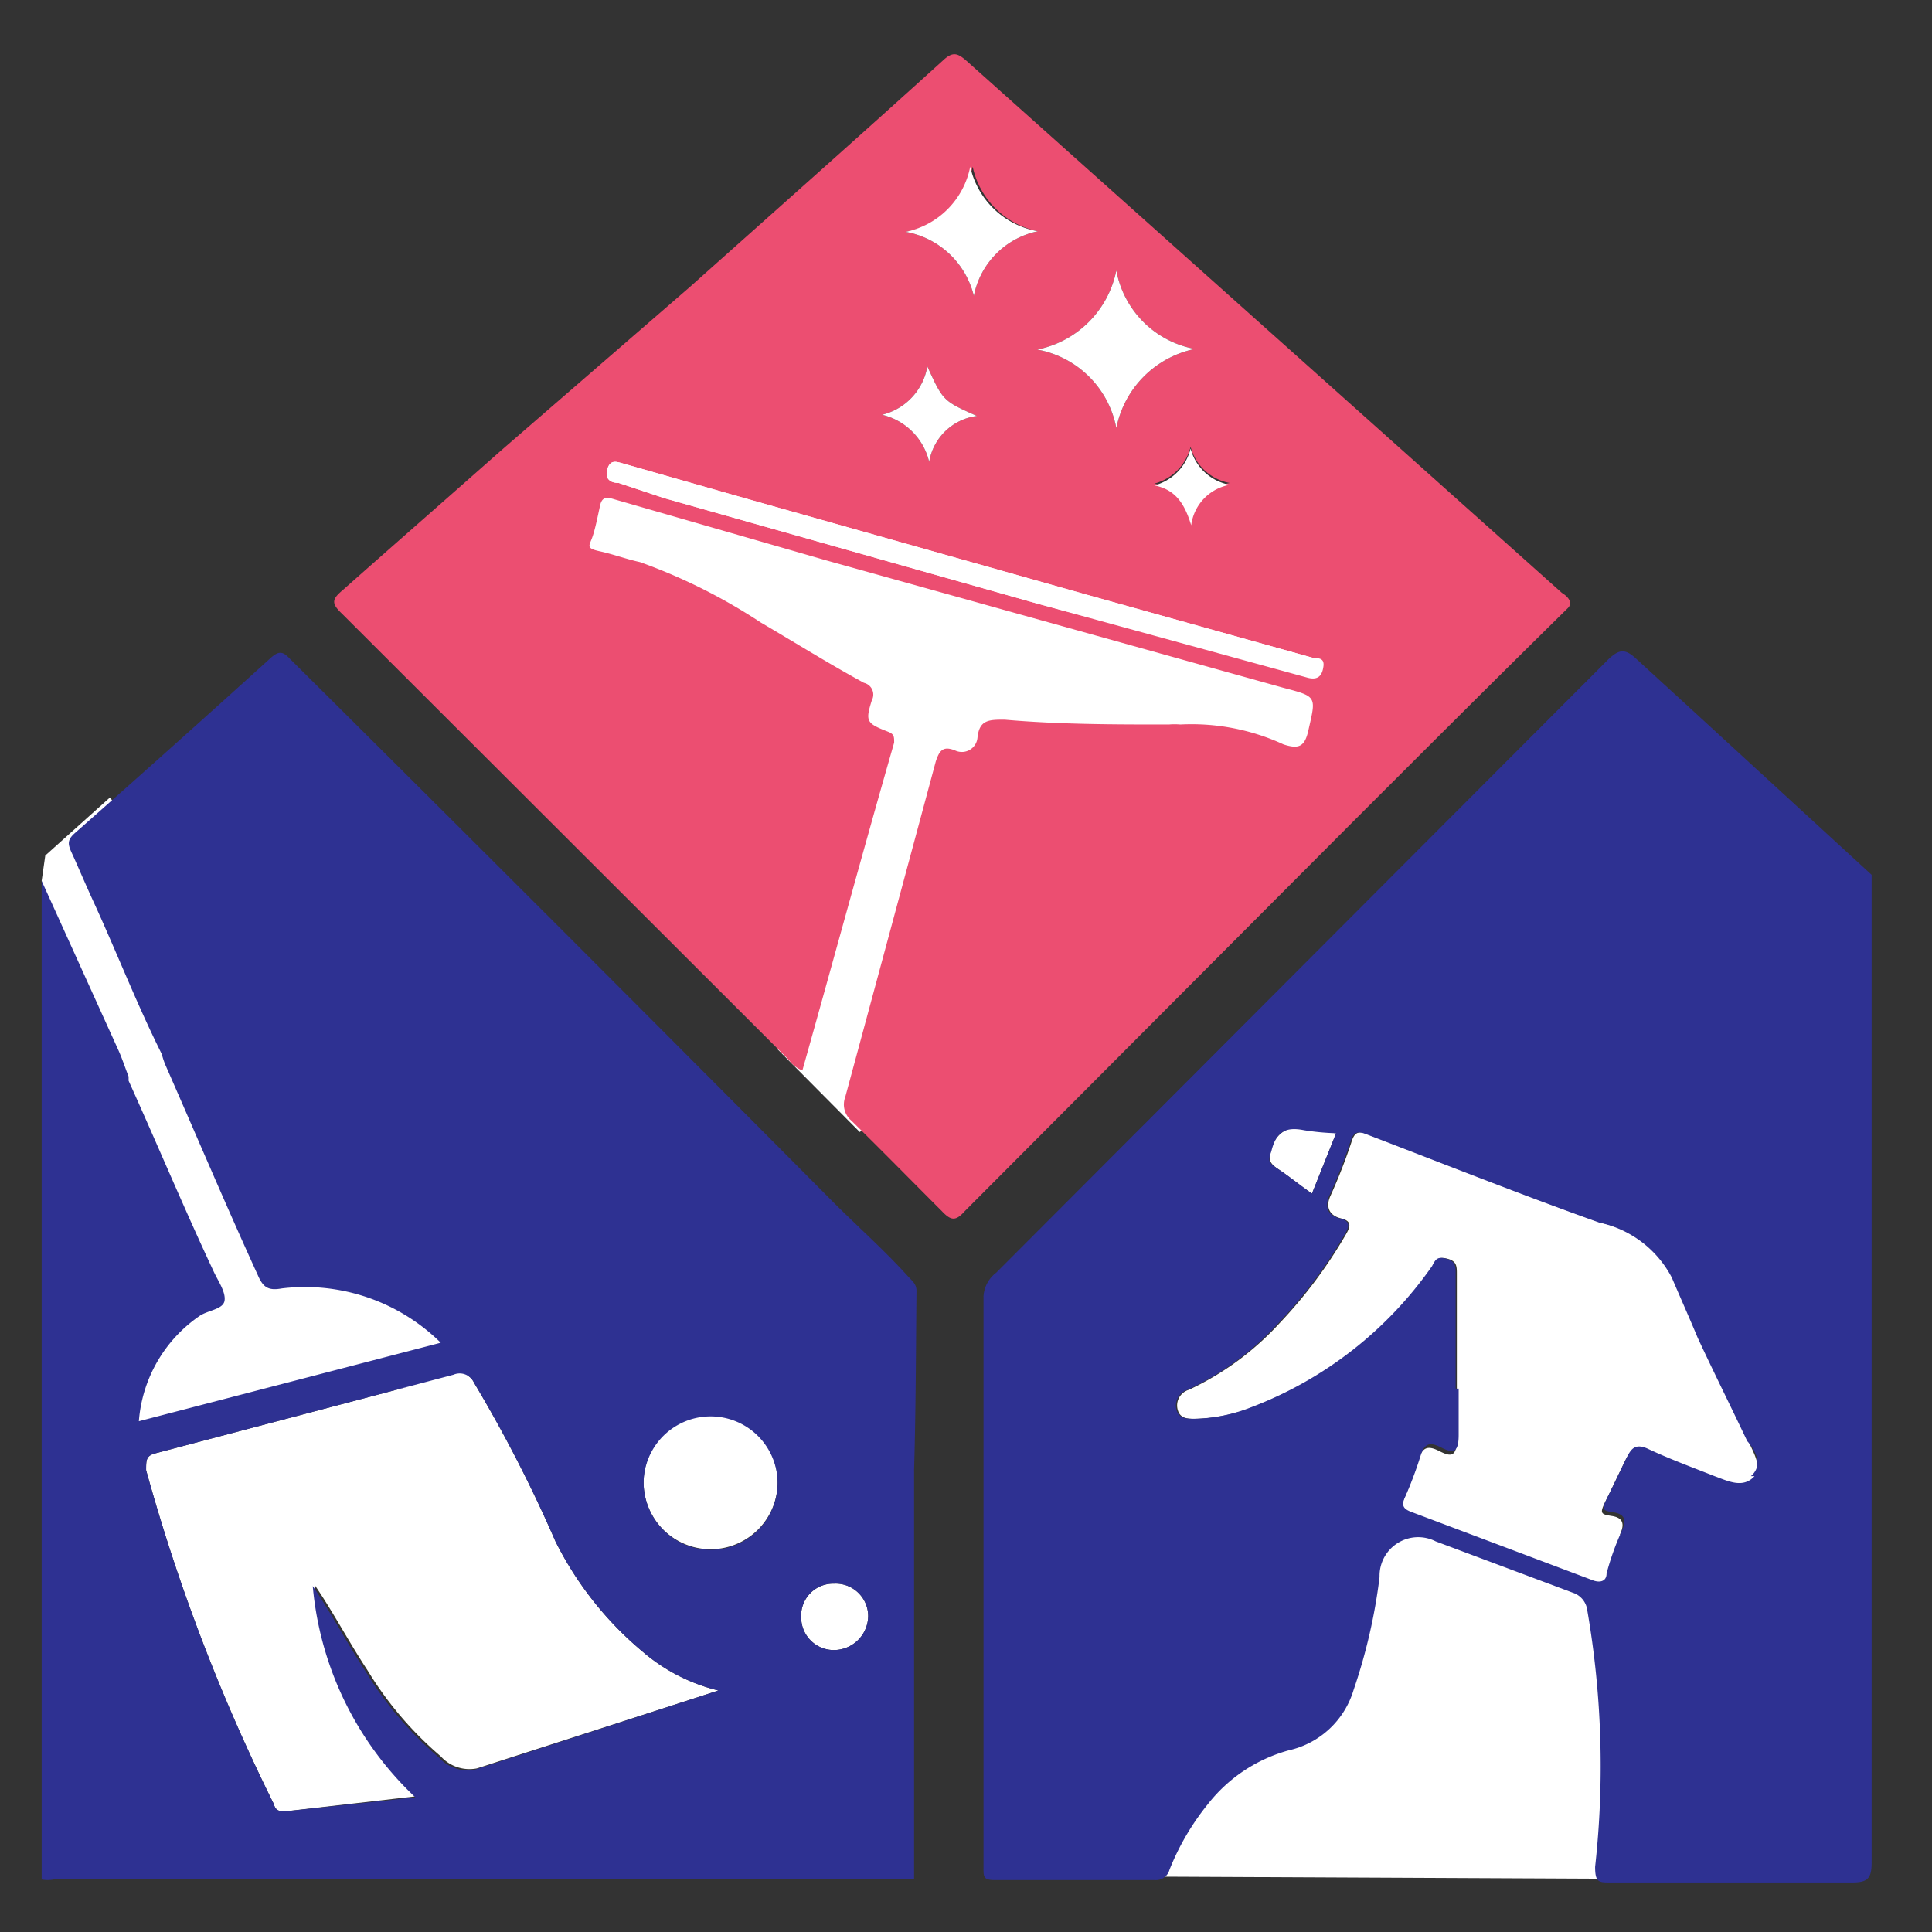
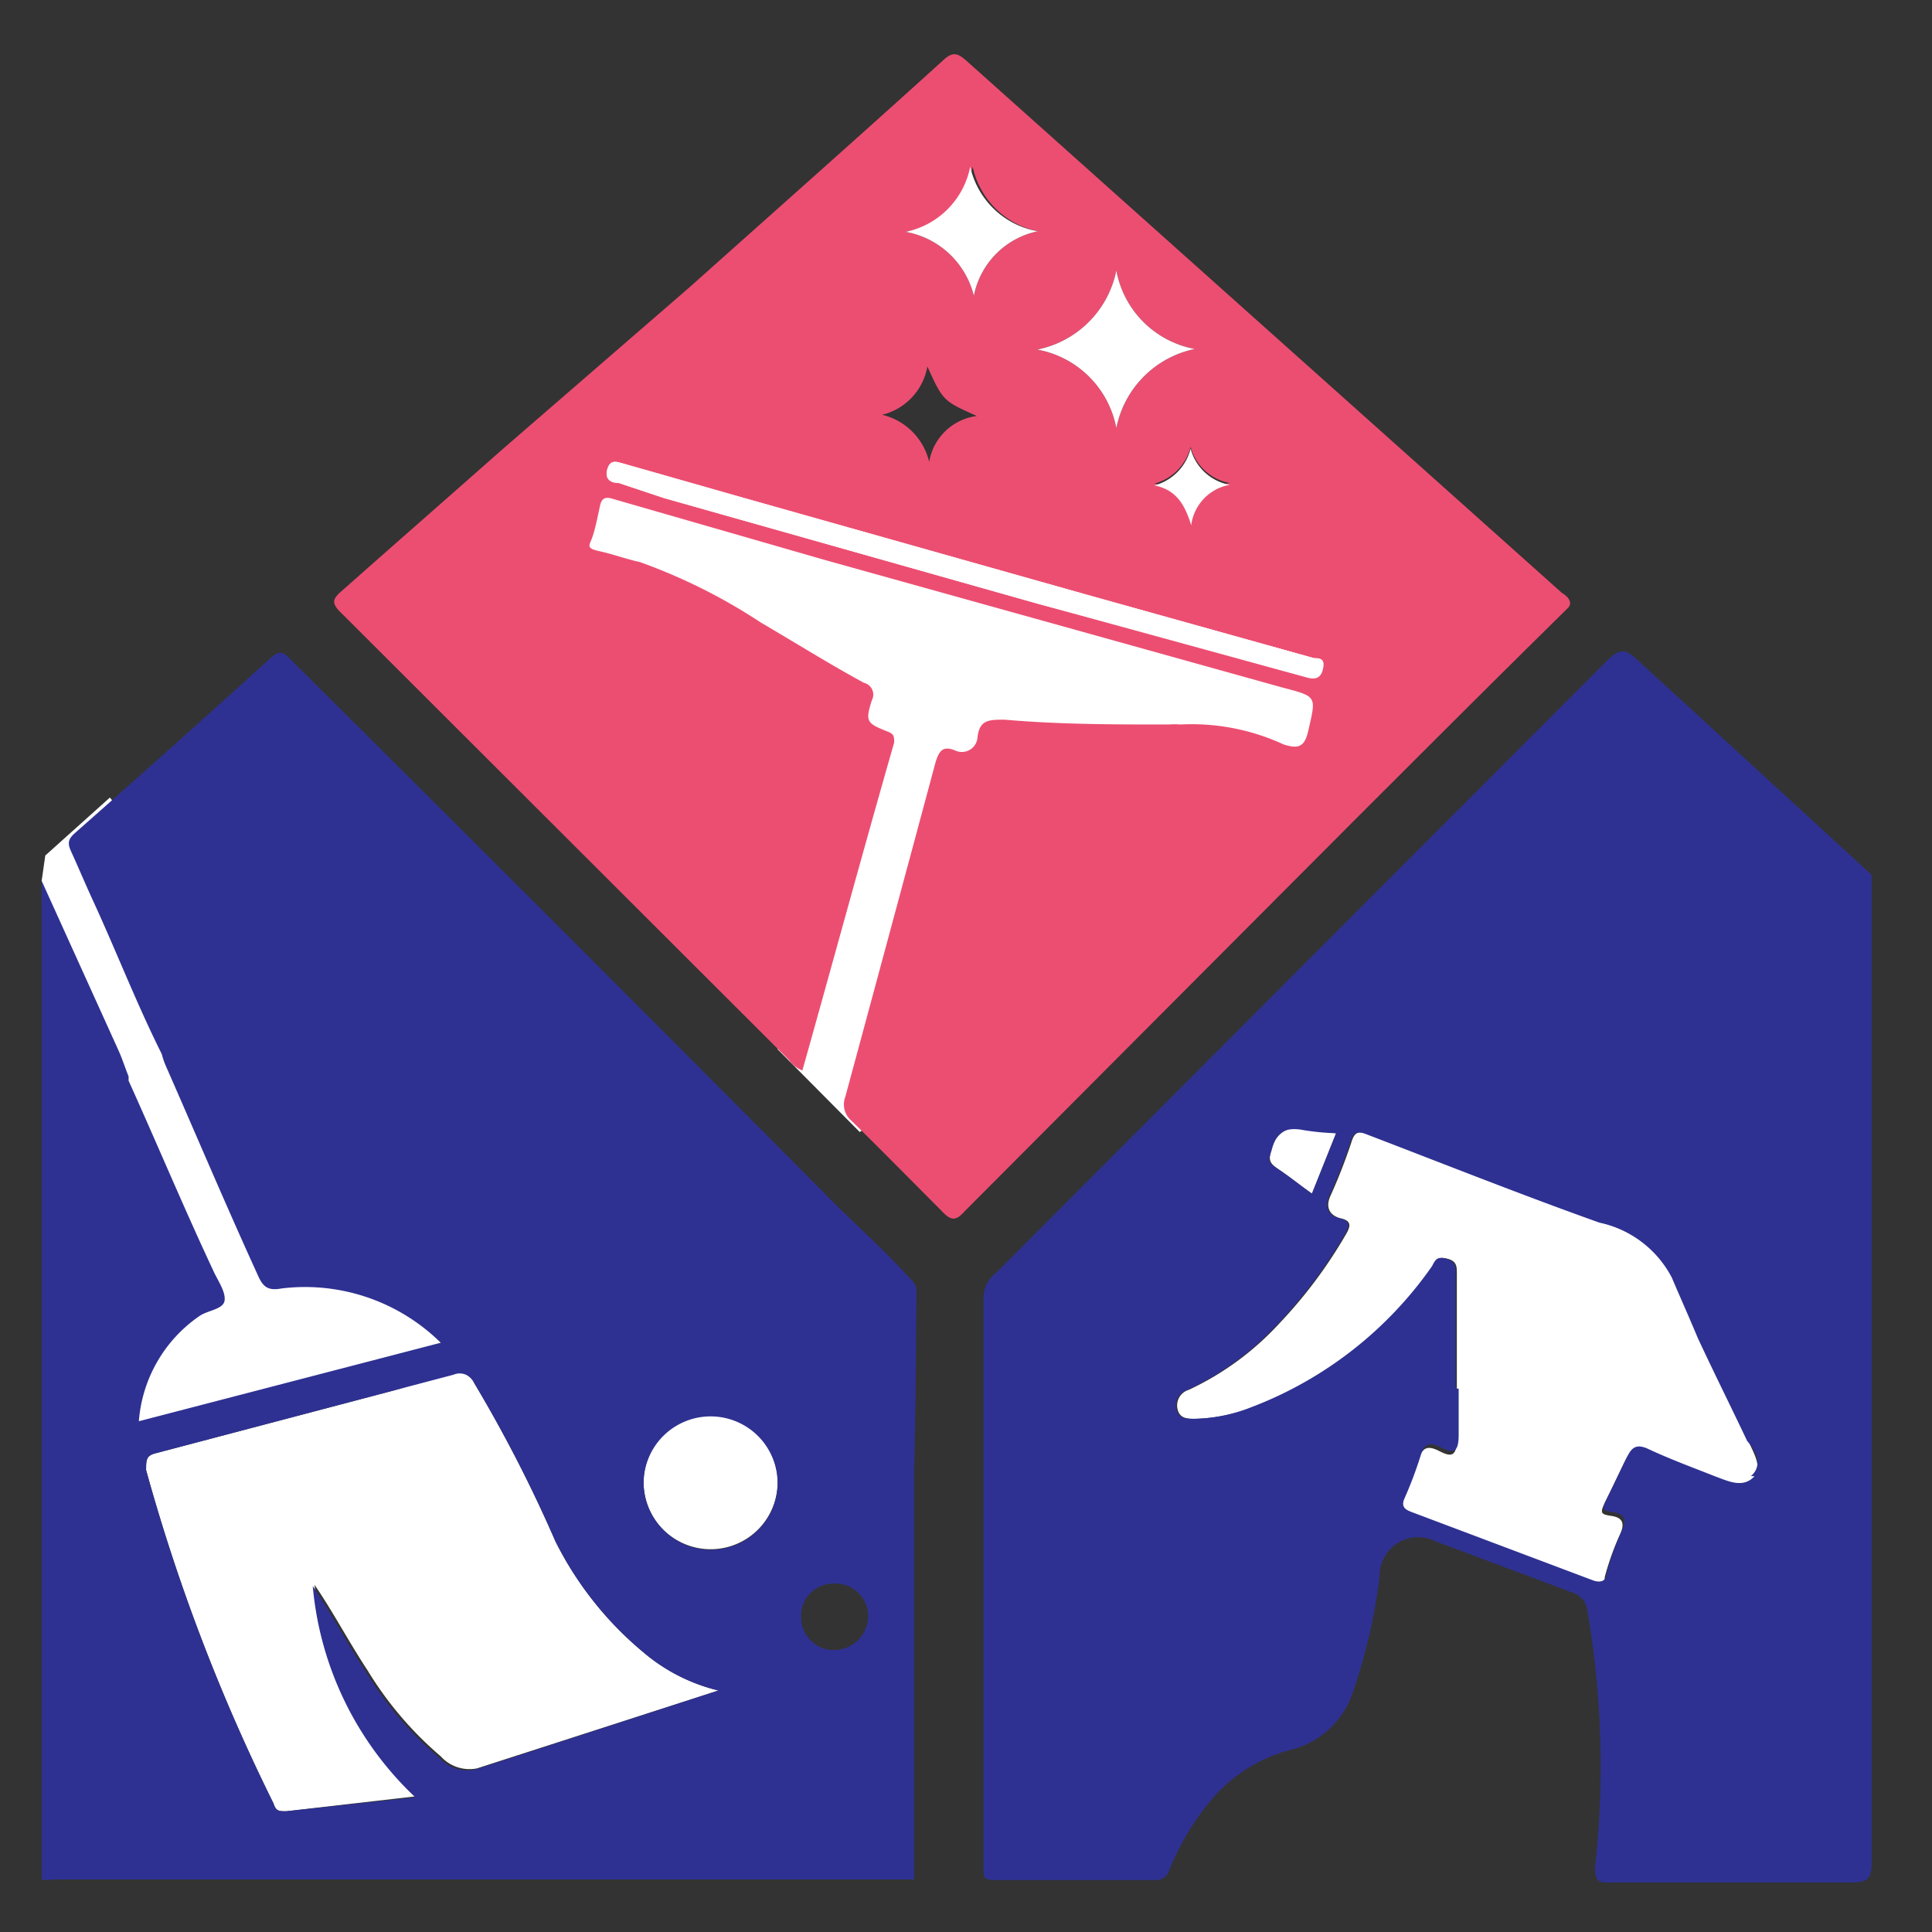
<svg xmlns="http://www.w3.org/2000/svg" id="Layer_1" data-name="Layer 1" viewBox="0 0 32 32">
  <rect x="0" y="0" width="32" height="32" fill="#333333" stroke="none" />
  <defs>
    <style>.cls-1{fill:#fff;}.cls-2{fill:#ec4e71;}.cls-3{fill:#4692cf;}.cls-4{fill:#2e3192;}</style>
  </defs>
  <polygon class="cls-1" points="9.36 7.69 9.05 9.47 12.74 11.24 12.88 17.38 14.24 18.75 20.22 14.53 23.11 11.24 11.77 7.43 9.36 7.69" />
  <polygon class="cls-1" points="1.82 13.21 0.75 14.17 0.69 14.59 1.82 23.44 2.41 23.84 9.36 22.46 1.82 13.21" />
-   <polygon class="cls-1" points="29.13 25.52 29.13 31.13 18.48 31.08 18.09 25.03 29.13 25.52" />
  <path class="cls-2" d="M25.87,9.82,16,1c-.14-.12-.22-.15-.38,0-1.39,1.26-2.79,2.5-4.19,3.75L8.29,7.47C7.42,8.24,6.55,9,5.67,9.78c-.18.15-.18.22,0,.39l7.4,7.39a.48.48,0,0,0,.22.17c.51-1.81,1-3.62,1.52-5.43,0-.1,0-.14-.1-.18-.36-.14-.38-.17-.27-.52a.2.2,0,0,0-.13-.29c-.57-.31-1.13-.66-1.71-1a9.38,9.38,0,0,0-2-1c-.23-.05-.44-.13-.67-.18s-.17-.09-.12-.23.09-.35.13-.53.16-.12.27-.09l3.47,1,7.57,2.11c.57.15.55.14.42.71-.06.27-.16.31-.41.23A3.63,3.63,0,0,0,19.55,12a1.08,1.08,0,0,0-.19,0c-.9,0-1.81,0-2.72-.08-.26,0-.42,0-.45.3a.26.26,0,0,1-.37.21c-.2-.08-.26,0-.32.18Q14.75,15.4,14,18.17a.35.35,0,0,0,.1.39c.51.5,1,1,1.5,1.5.15.16.23.17.38,0l2.92-2.93,3.4-3.41c1.22-1.22,2.43-2.43,3.66-3.64C26.05,10,26,9.9,25.87,9.82ZM20.37,8a.78.78,0,0,0-.64.67c-.11-.36-.26-.59-.61-.66a.84.84,0,0,0,.6-.61A.82.82,0,0,0,20.37,8ZM18.49,4.48a1.62,1.62,0,0,0,1.3,1.3,1.67,1.67,0,0,0-1.3,1.31,1.63,1.63,0,0,0-1.31-1.3A1.67,1.67,0,0,0,18.49,4.48ZM16.11,2.76a1.39,1.39,0,0,0,1.08,1.07A1.36,1.36,0,0,0,16.13,4.9,1.42,1.42,0,0,0,15,3.84,1.37,1.37,0,0,0,16.11,2.76Zm-.75,3.31c.26.57.26.57.82.82a.92.92,0,0,0-.79.76,1.05,1.05,0,0,0-.78-.78A1,1,0,0,0,15.36,6.07Zm6.28,5.15L17.19,10,11,8.25,10.25,8c-.13,0-.24-.06-.19-.23s.16-.12.27-.09l2,.57L18,9.85l3.76,1.05c.08,0,.18,0,.16.14S21.84,11.28,21.64,11.22Z" />
-   <path class="cls-3" d="M2.1,17.85l0-.07Z" />
  <path class="cls-1" d="M11.9,28l-4,1.29a.64.64,0,0,1-.6-.2,5.88,5.88,0,0,1-1.21-1.42c-.31-.47-.59-1-.88-1.42a5.47,5.47,0,0,0,1.7,3.5L4.74,30c-.12,0-.17,0-.21-.13a31,31,0,0,1-2.11-5.52c0-.17,0-.24.16-.28l4.93-1.3a.26.26,0,0,1,.34.13A23,23,0,0,1,9.2,25.53a5.7,5.7,0,0,0,1.46,1.84A3,3,0,0,0,11.9,28Z" />
  <path class="cls-1" d="M12.88,24.55a1.11,1.11,0,0,1-2.22,0,1.11,1.11,0,1,1,2.22,0Z" />
-   <path class="cls-1" d="M13.81,26.23a.54.54,0,0,1,.57.54.57.57,0,0,1-.57.56.54.54,0,0,1-.54-.54A.53.53,0,0,1,13.81,26.23Z" />
  <path class="cls-1" d="M24.13,23v-1.9c0-.12,0-.21-.15-.25s-.18,0-.24.12a6.45,6.45,0,0,1-3,2.34,2.72,2.72,0,0,1-.94.19c-.13,0-.27,0-.3-.18a.27.27,0,0,1,.19-.3,4.77,4.77,0,0,0,1.5-1.1,7.83,7.83,0,0,0,1.1-1.47c.09-.15.09-.23-.08-.27s-.27-.17-.17-.38a9.21,9.21,0,0,0,.34-.87c.05-.17.11-.21.28-.14,1.28.49,2.56,1,3.85,1.46a1.77,1.77,0,0,1,1.2.91c.14.33.28.64.43,1,.27.58.55,1.14.82,1.71.09.21.25.45.07.64s-.44.08-.66,0c-.38-.15-.76-.29-1.12-.46-.19-.08-.26,0-.33.14s-.21.44-.32.66-.09.23.1.26.21.14.13.31a4.5,4.5,0,0,0-.25.7c0,.14-.12.16-.24.11l-3-1.13c-.13-.05-.16-.11-.1-.24a6.46,6.46,0,0,0,.26-.69c.06-.2.15-.23.33-.14s.3.13.3-.2V23Z" />
  <path class="cls-1" d="M22.13,18.77l-.4,1c-.2-.14-.37-.28-.55-.4s-.16-.17-.12-.35.24-.4.54-.34A4.15,4.15,0,0,0,22.13,18.77Z" />
  <path class="cls-1" d="M21.91,11c0,.15-.07.24-.27.18L17.19,10,11,8.25,10.25,8c-.13,0-.24-.06-.19-.23s.16-.12.27-.09l2,.57L18,9.85l3.76,1.05C21.83,10.92,21.93,10.92,21.91,11Z" />
  <path class="cls-1" d="M17.18,5.79a1.67,1.67,0,0,0,1.31-1.31,1.62,1.62,0,0,0,1.3,1.3,1.67,1.67,0,0,0-1.3,1.31A1.63,1.63,0,0,0,17.18,5.79Z" />
  <path class="cls-1" d="M17.19,3.83A1.36,1.36,0,0,0,16.13,4.9,1.42,1.42,0,0,0,15,3.84a1.37,1.37,0,0,0,1.07-1.08A1.39,1.39,0,0,0,17.19,3.83Z" />
-   <path class="cls-1" d="M15.36,6.07c.26.57.26.57.82.82a.92.92,0,0,0-.79.76,1.05,1.05,0,0,0-.78-.78A1,1,0,0,0,15.36,6.07Z" />
  <path class="cls-1" d="M19.72,7.43a.82.82,0,0,0,.65.6.78.78,0,0,0-.64.67c-.11-.36-.26-.59-.61-.66A.84.84,0,0,0,19.72,7.43Z" />
  <path class="cls-4" d="M31,25.34V14.49l-3.06-2.81h0l-.83-.76c-.19-.18-.29-.17-.47,0L16.5,21.08a.53.53,0,0,0-.21.39c0,3.16,0,6.31,0,9.47,0,.15,0,.2.19.2.88,0,1.77,0,2.65,0a.23.23,0,0,0,.24-.17A4.18,4.18,0,0,1,20,29.89a2.56,2.56,0,0,1,1.35-.9,1.45,1.45,0,0,0,1.07-1,9.22,9.22,0,0,0,.43-1.87.64.64,0,0,1,.93-.59l2.27.85a.35.35,0,0,1,.24.29,15.14,15.14,0,0,1,.13,4.25c0,.26.06.26.25.26,1.33,0,2.67,0,4,0,.26,0,.33-.06.33-.33,0-1.82,0-3.64,0-5.47Zm-9.94-6.28c.08-.32.24-.4.54-.34a4.15,4.15,0,0,0,.53.05l-.4,1c-.2-.14-.37-.28-.55-.4S21,19.24,21.06,19.06Zm8,5.39c-.19.21-.44.08-.66,0-.38-.15-.76-.29-1.12-.46-.19-.08-.26,0-.33.14s-.21.44-.32.66-.09.23.1.26.21.14.13.31a4.5,4.5,0,0,0-.25.7c0,.14-.12.16-.24.11l-3-1.13c-.13-.05-.16-.11-.1-.24a6.46,6.46,0,0,0,.26-.69c.06-.2.15-.23.33-.14s.3.13.3-.2V23h-.05v-1.9c0-.12,0-.21-.15-.25s-.18,0-.24.12a6.45,6.45,0,0,1-3,2.34,2.72,2.72,0,0,1-.94.19c-.13,0-.27,0-.3-.18a.27.27,0,0,1,.19-.3,4.77,4.77,0,0,0,1.5-1.1,7.83,7.83,0,0,0,1.1-1.47c.09-.15.09-.23-.08-.27s-.27-.17-.17-.38a9.21,9.21,0,0,0,.34-.87c.05-.17.11-.21.28-.14,1.28.49,2.56,1,3.85,1.46a1.77,1.77,0,0,1,1.2.91c.14.33.28.64.43,1,.27.58.55,1.14.82,1.71C29.06,24,29.22,24.26,29,24.45Z" />
  <path class="cls-4" d="M15.18,21.38c0-.12-.08-.17-.15-.25-.39-.43-.82-.81-1.23-1.22q-4.5-4.53-9-9c-.12-.13-.19-.13-.33,0q-1.61,1.46-3.22,2.88c-.14.12-.13.19-.06.34s.24.55.37.83c.38.83.71,1.68,1.12,2.5a1.27,1.27,0,0,0,.06.18c.51,1.16,1,2.32,1.53,3.48.09.21.18.26.4.22a3.2,3.2,0,0,1,2.63.9l-5,1.3a2.33,2.33,0,0,1,1-1.74c.14-.1.4-.11.42-.26s-.12-.34-.19-.5c-.47-1-.93-2.1-1.4-3.14l0-.07h0c-.06-.15-.11-.31-.18-.46L.69,14.59V31.13a.56.56,0,0,0,.2,0H15.14a.05.05,0,0,1,0,0c0-1.49,0-3,0-4.48,0-.77,0-1.54,0-2.3C15.17,23.33,15.17,22.36,15.18,21.38ZM1.37,17.44l.16.11Zm6.5,11.87a.64.64,0,0,1-.6-.2,5.88,5.88,0,0,1-1.21-1.42c-.31-.47-.59-1-.88-1.42a5.47,5.47,0,0,0,1.7,3.5L4.74,30c-.12,0-.17,0-.21-.13a31,31,0,0,1-2.11-5.52c0-.17,0-.24.16-.28l4.93-1.3a.26.26,0,0,1,.34.13A23,23,0,0,1,9.2,25.53a5.7,5.7,0,0,0,1.46,1.84A3,3,0,0,0,11.9,28Zm3.89-3.64a1.12,1.12,0,0,1-1.1-1.1,1.11,1.11,0,1,1,2.22,0A1.11,1.11,0,0,1,11.76,25.67Zm2.05,1.66a.54.54,0,0,1-.54-.54.53.53,0,0,1,.54-.56.54.54,0,0,1,.57.54A.57.57,0,0,1,13.81,27.33Z" />
</svg>